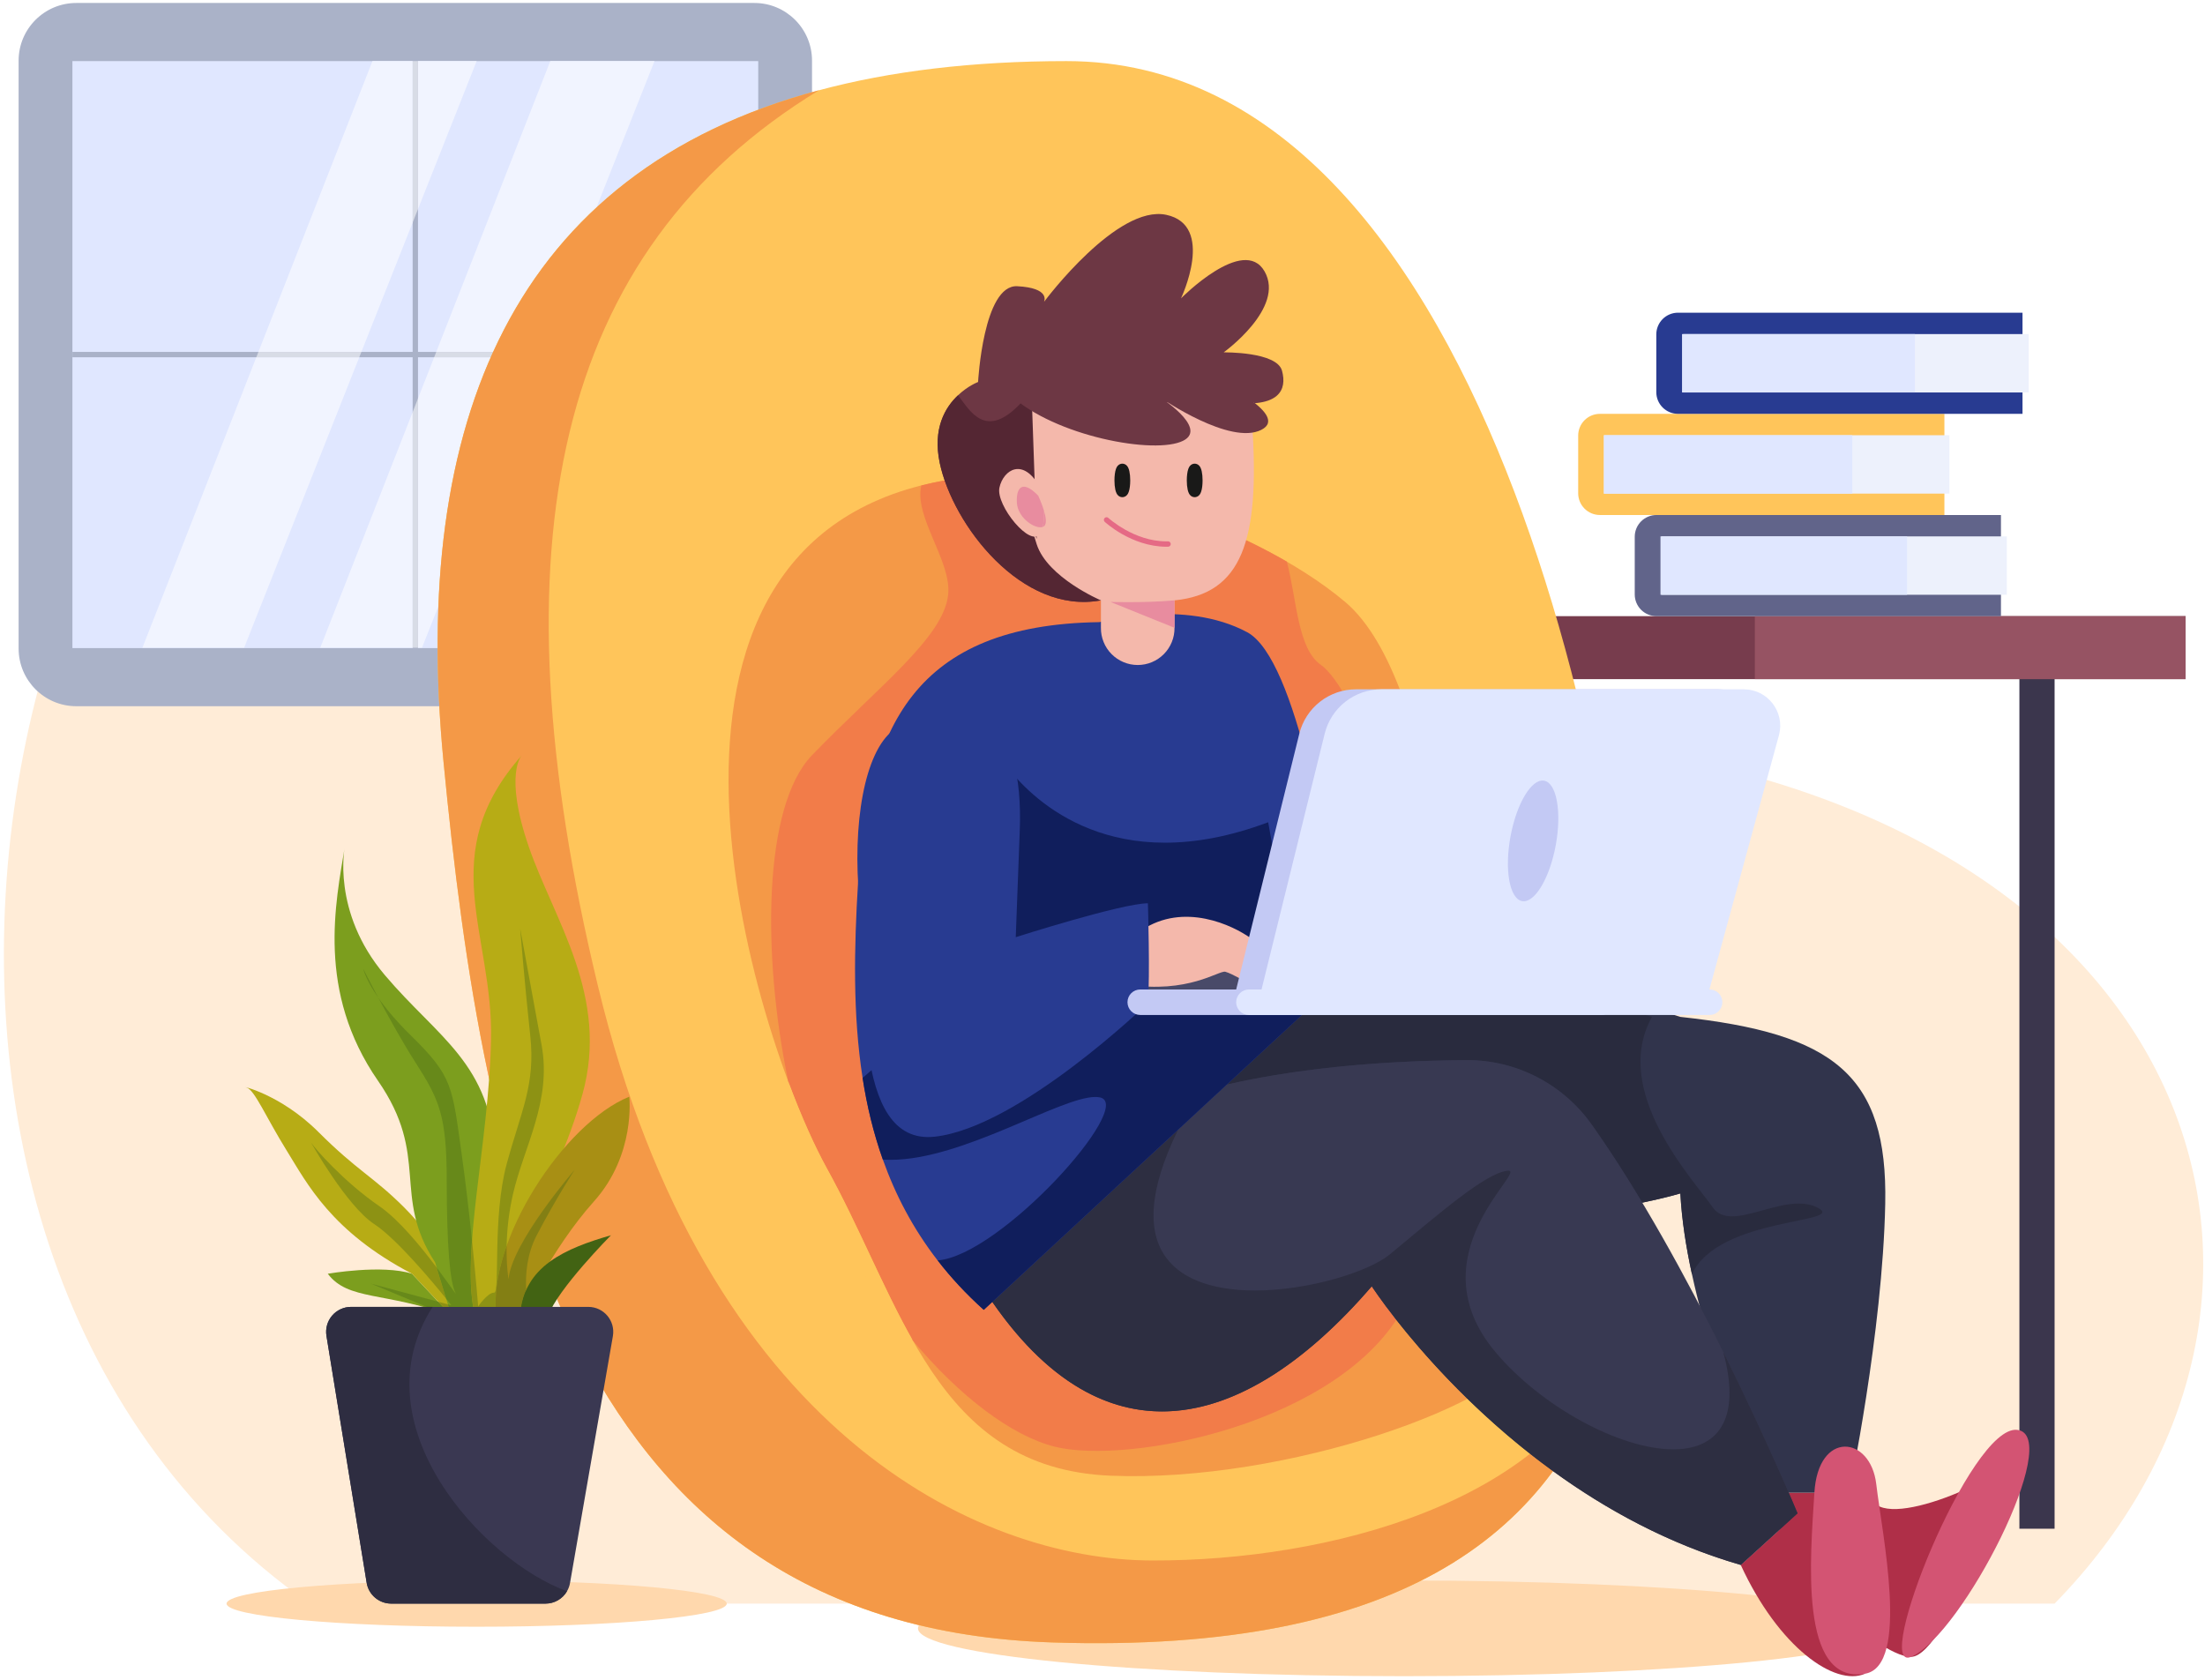
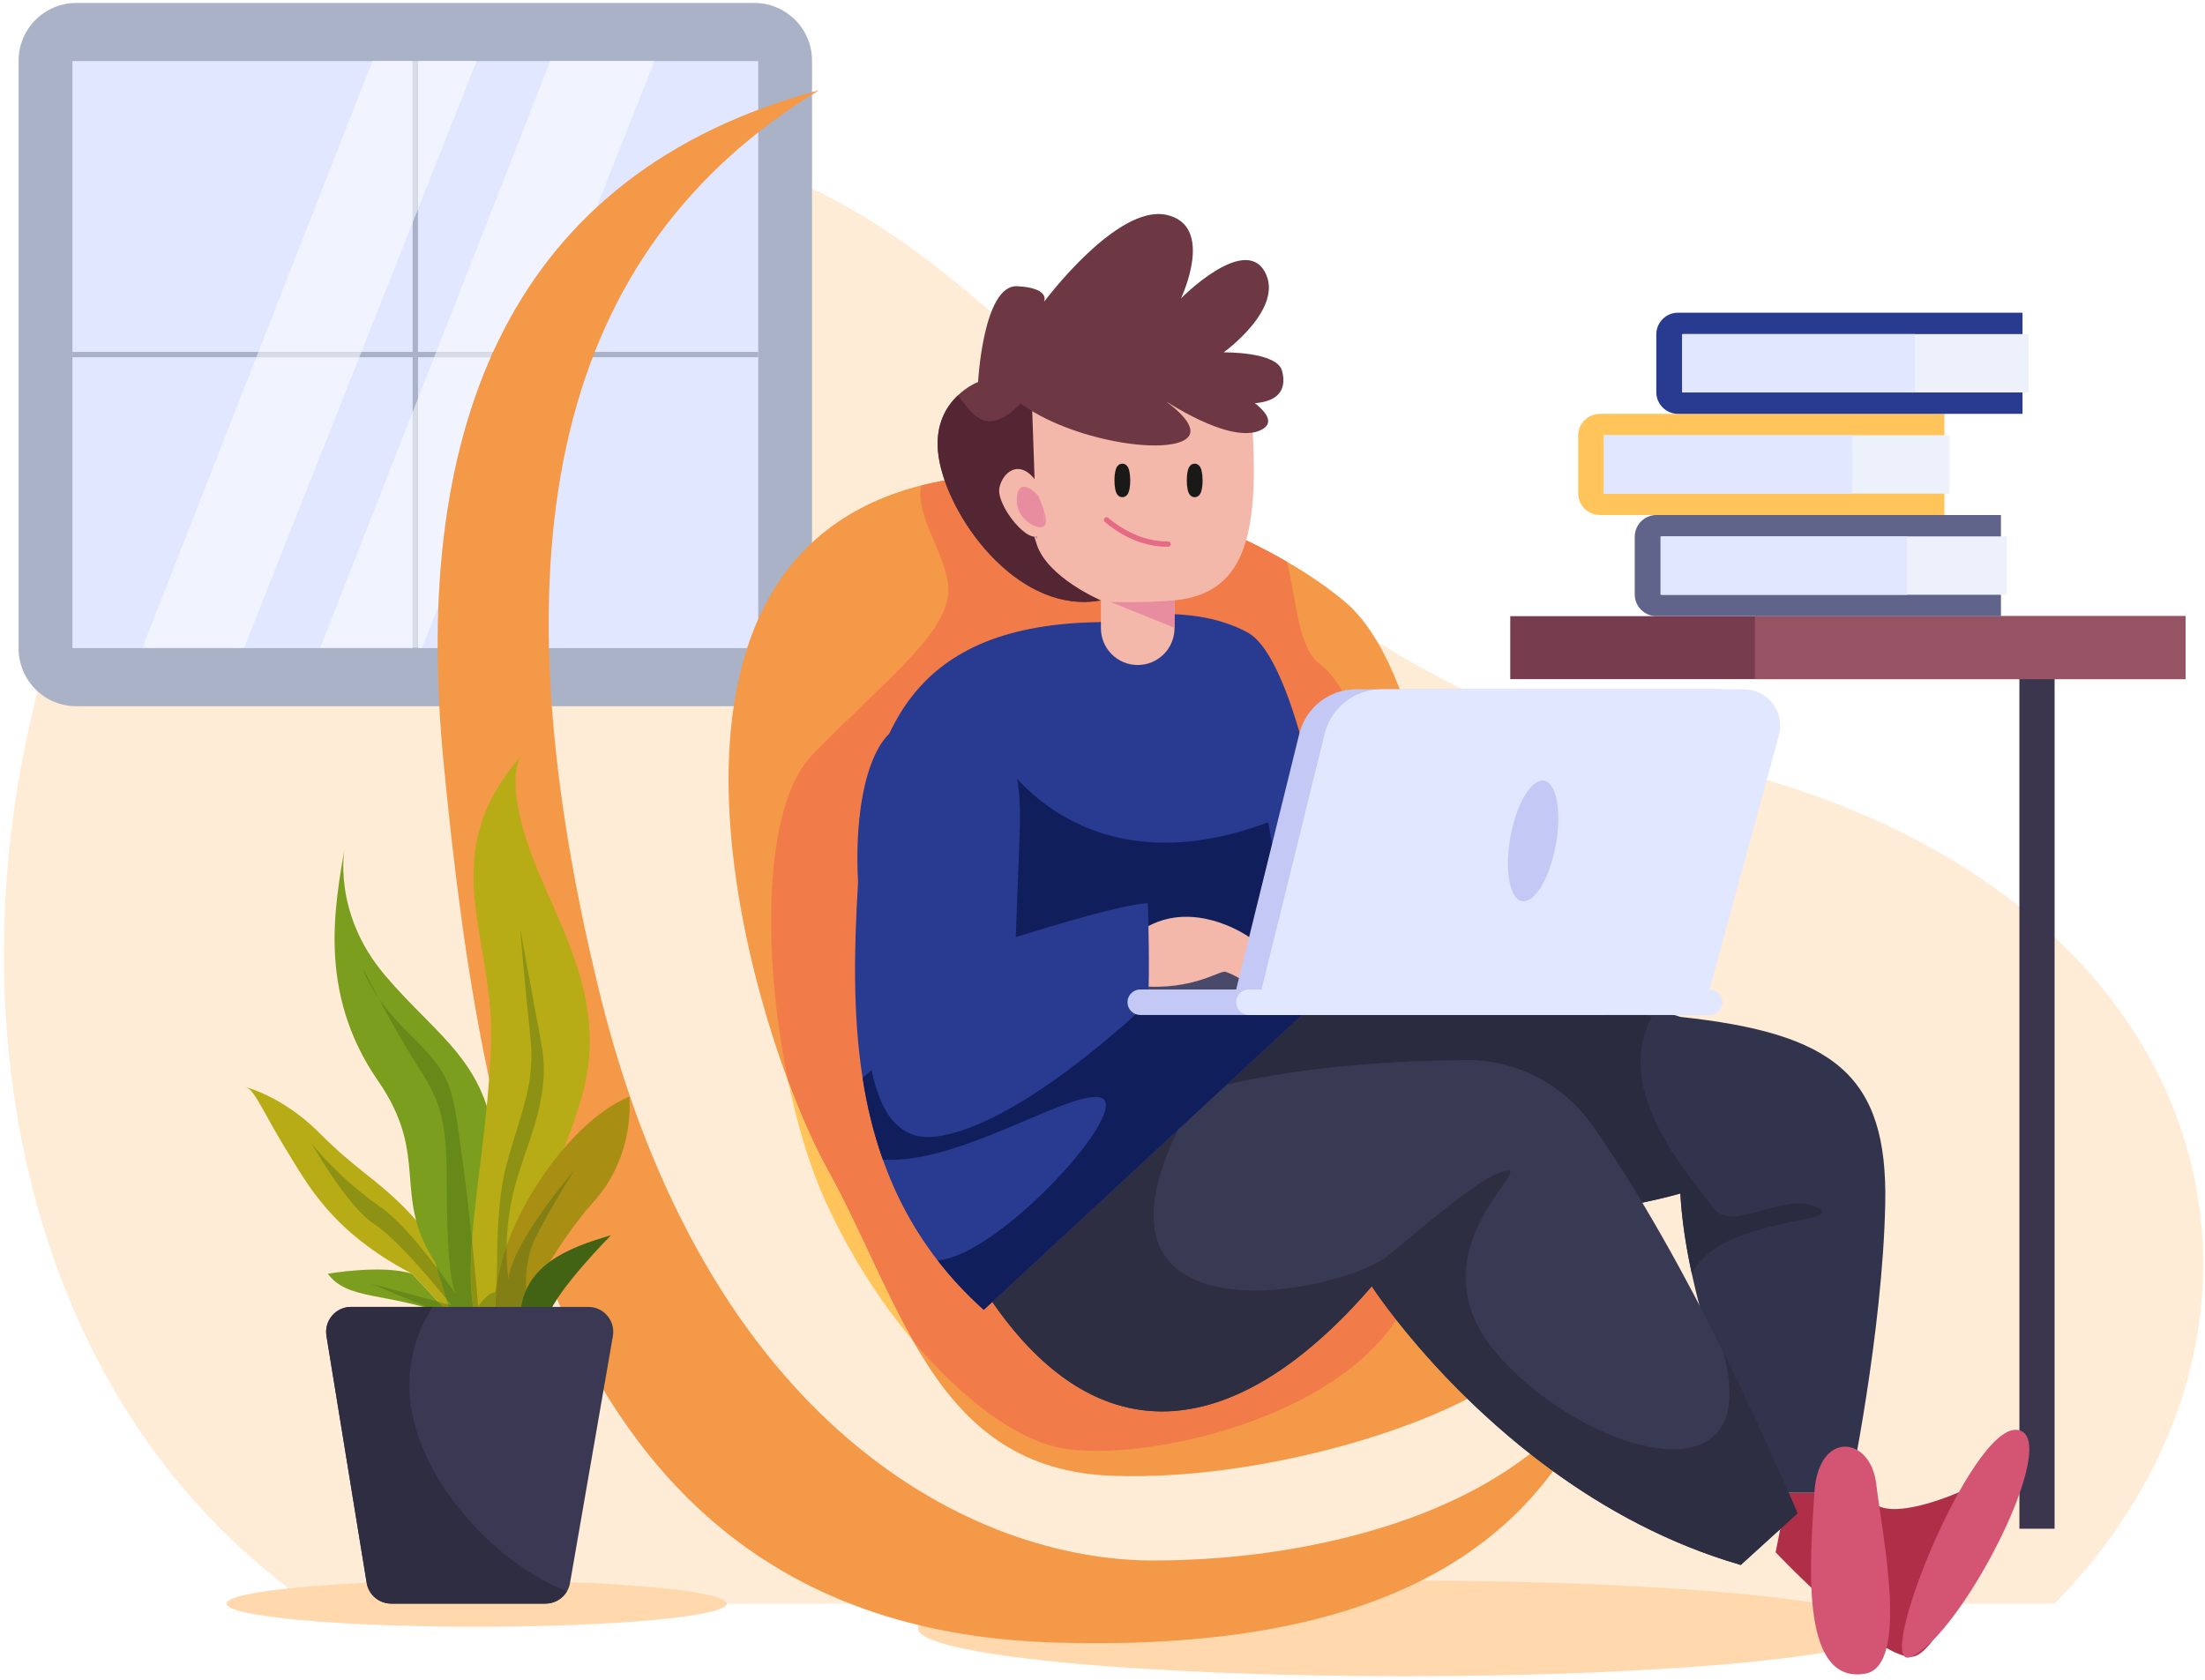
<svg xmlns="http://www.w3.org/2000/svg" width="513" height="391" viewBox="0 0 513 391" fill="none">
  <path d="M478.006 373.133C544.451 305.193 515.686 199.777 386.956 175.727C258.225 151.678 230.464 7.615 113.394 37.664C-3.677 67.713 -48.125 288.958 72.017 373.133H478.006Z" fill="#FFECD7" />
  <path d="M469.818 355.707H478.007V150.696H469.818V355.707Z" fill="#3B364D" />
  <path d="M169.078 373.133C169.078 376.105 143.027 378.514 110.893 378.514C78.759 378.514 52.709 376.105 52.709 373.133C52.709 370.162 78.759 367.753 110.893 367.753C143.027 367.753 169.078 370.162 169.078 373.133ZM439.745 378.886C439.745 385.035 389.114 390.021 326.657 390.021C264.201 390.021 213.569 385.035 213.569 378.886C213.569 372.738 264.201 367.753 326.657 367.753C389.114 367.753 439.745 372.738 439.745 378.886Z" fill="#FFD8AD" />
  <path d="M175.494 164.324H17.757C10.342 164.324 4.331 158.312 4.331 150.898V14.116C4.331 6.7 10.342 0.69 17.757 0.69H175.494C182.91 0.69 188.92 6.7 188.92 14.116V150.898C188.92 158.312 182.91 164.324 175.494 164.324Z" fill="#AAB2C8" />
  <path d="M16.847 150.797H176.406V14.217H16.847V150.797Z" fill="#E0E7FF" />
  <path d="M96.002 150.797H97.25V14.217H96.002V150.797Z" fill="#AAB2C8" />
  <path d="M16.847 83.13H176.406V81.883H16.847V83.13Z" fill="#AAB2C8" />
  <path d="M56.806 150.696H33.141L59.631 83.13H83.582L56.806 150.696ZM84.076 81.884H60.12L86.651 14.217H96.002V51.791L84.076 81.884ZM97.25 48.642V14.217H110.893L97.25 48.642Z" fill="#F1F4FF" />
  <path d="M96.002 51.791V14.217H97.25V48.642L96.002 51.791ZM83.582 83.13H59.631L60.12 81.884H84.076L83.582 83.13Z" fill="#D8DCE6" />
  <path d="M98.183 150.696H97.25V92.714L101.008 83.13H114.175C106.739 99.971 102.824 119.453 101.987 141.097L98.183 150.696ZM96.002 150.696H74.516L96.002 95.897V150.696ZM114.736 81.884H101.497L128.027 14.217H152.271L138.773 48.275C128.537 57.752 120.59 69.029 114.736 81.884Z" fill="#F1F4FF" />
  <path d="M97.25 150.696H96.002V95.897L97.25 92.714V150.696ZM114.175 83.13H101.008L101.497 81.884H114.736C114.547 82.295 114.36 82.715 114.175 83.13Z" fill="#D8DCE6" />
  <path d="M508.488 158.023H351.368V143.369H508.488V158.023Z" fill="#773C4D" />
  <path d="M508.487 158.023H408.272V143.369H508.487V158.023Z" fill="#965363" />
  <path d="M465.531 143.369H385.38C384.04 143.369 382.755 142.836 381.807 141.889C380.86 140.941 380.327 139.656 380.327 138.316V124.885C380.327 124.221 380.458 123.564 380.711 122.951C380.965 122.338 381.337 121.781 381.807 121.311C382.276 120.842 382.833 120.47 383.446 120.216C384.059 119.962 384.716 119.831 385.38 119.831H465.531V143.369Z" fill="#61648A" />
  <path d="M466.895 138.393H386.51V124.807H466.895V138.393Z" fill="#EDF1FC" />
  <path d="M443.697 138.393H386.315V124.807H443.697V138.393Z" fill="#E0E7FF" />
  <path d="M452.372 119.831H372.222C370.882 119.831 369.597 119.299 368.649 118.351C367.701 117.403 367.169 116.118 367.169 114.778V101.347C367.169 100.007 367.702 98.722 368.649 97.774C369.597 96.827 370.882 96.294 372.222 96.294H452.372V119.831Z" fill="#FFC55A" />
  <path d="M453.541 114.856H373.156V101.27H453.541V114.856Z" fill="#EDF1FC" />
  <path d="M430.936 114.856H373.156V101.27H430.936V114.856Z" fill="#E0E7FF" />
  <path d="M470.544 96.294H390.395C389.731 96.294 389.074 96.164 388.461 95.91C387.848 95.656 387.291 95.284 386.822 94.815C386.353 94.346 385.98 93.789 385.726 93.176C385.473 92.563 385.342 91.906 385.342 91.242V77.81C385.342 77.147 385.473 76.489 385.727 75.876C385.981 75.263 386.353 74.707 386.822 74.237C387.291 73.768 387.848 73.396 388.461 73.142C389.074 72.888 389.731 72.758 390.395 72.758H470.544V96.294Z" fill="#283B91" />
  <path d="M471.984 91.32H391.599V77.734H471.984V91.32Z" fill="#EDF1FC" />
  <path d="M445.511 91.32H391.33V77.734H445.511V91.32Z" fill="#E0E7FF" />
-   <path d="M381.285 264.578C381.395 282.089 379.741 298.773 375.216 313.794L375.206 313.828C362.522 355.877 327.26 384.853 244.805 382.166C132.893 378.522 112.564 274.465 103.178 177.172C95.554 98.229 119.286 40.124 190.528 21.004C207.094 16.556 226.237 14.217 248.142 14.217C348.851 14.217 380.86 198.001 381.285 264.578Z" fill="#FFC55A" />
  <path d="M375.206 313.828C362.522 355.877 327.26 384.853 244.805 382.166C132.893 378.522 112.564 274.465 103.178 177.172C95.554 98.229 119.286 40.124 190.528 21.004C129.347 58.3 114.152 126.247 139.158 229.608C164.153 332.97 227.237 363.033 268.091 363.099C308.932 363.175 360.205 349.84 375.206 313.828Z" fill="#F49947" />
  <path d="M219.782 111.787C139.956 125.997 174.78 240.02 192.425 271.949C210.071 303.878 217.591 341.687 258.362 343.367C299.134 345.048 351.228 326.564 356.27 313.119C361.311 299.677 338.244 229.603 338.244 229.603C338.244 229.603 335.054 158.688 312.958 140.063C290.864 121.439 246.297 107.066 219.782 111.787Z" fill="#F49947" />
  <path d="M326.66 304.087C312.078 331.344 262.378 340.923 245.348 336.609C235.324 334.066 223.296 324.963 212.361 311.897C205.375 299.593 199.779 285.256 192.426 271.945C189.661 266.943 186.481 259.939 183.387 251.62C177.304 222.341 177.484 187.57 188.918 175.723C204.443 159.658 219.513 148.341 220.594 138.389C221.431 130.581 212.571 120.28 214.351 112.956C216.144 112.499 217.954 112.11 219.777 111.791C241.619 107.902 275.698 116.962 299.394 130.687C301.672 139.323 301.873 150.894 307.236 154.646C315.48 160.389 328.229 196.41 331.461 213.322C334.682 230.235 326.66 304.087 326.66 304.087Z" fill="#F27C49" />
  <path d="M435.081 347.325C435.725 357.583 465.403 344.49 469.332 338.817C469.332 338.817 453.08 385.516 444.621 385.516C436.163 385.516 413.103 361.194 413.103 361.194L415.871 347.325H435.081Z" fill="#AF2F48" />
  <path d="M444.621 385.516C435.414 389.466 458.421 331.397 469.332 332.707C480.242 334.016 456.509 380.416 444.621 385.516Z" fill="#D35473" />
  <path d="M438.605 280.087C438.006 310.108 430.209 347.327 430.209 347.327H410.99C410.99 347.327 399.177 321.995 393.641 296.501C392.248 290.106 391.259 283.699 390.943 277.685C390.943 277.685 361.163 286.689 332.351 281.284C320.365 279.043 306.79 275.237 295.022 271.55C278.511 266.394 265.557 261.477 265.557 261.477L266.536 260.238L287.55 233.654L344.108 225.149L350.733 224.148L390.943 236.613C426.608 240.463 439.214 250.068 438.605 280.087Z" fill="#31344C" />
  <path d="M338.033 226.062C337.979 225.276 337.914 224.374 337.837 223.363L344.108 225.149L338.033 226.062Z" fill="#886E45" />
  <path d="M332.222 226.936C332.231 225.095 332.215 223.358 332.171 221.751L337.837 223.363C337.914 224.374 337.979 225.276 338.033 226.062L332.222 226.936Z" fill="#835A3C" />
  <path d="M309.084 230.416L312.958 226.825C312.958 226.825 312.716 224.681 312.236 221.098L320.158 218.33L332.171 221.751C332.214 223.358 332.231 225.095 332.222 226.936L309.084 230.416Z" fill="#824C3D" />
  <path d="M393.641 296.501C392.248 290.106 391.258 283.699 390.943 277.685C390.943 277.685 387.604 278.694 382.079 279.835C378.293 273.519 374.362 267.389 370.364 261.738C363.704 252.319 352.924 246.674 341.395 246.674H341.194C326.616 246.757 305.155 247.815 285.404 252.368L309.084 230.416L332.222 226.936L338.032 226.062L344.108 225.149L384.341 236.597C374.616 254.065 394.185 274.725 398.481 280.936C399.548 282.478 401.104 283.019 402.957 283.019C405.134 283.019 407.72 282.275 410.41 281.53C413.102 280.786 415.898 280.042 418.491 280.042C419.994 280.042 421.429 280.292 422.737 280.936C430.481 284.755 399.797 282.926 393.641 296.501Z" fill="#292B3E" />
-   <path d="M404.99 364.134C413.827 383.334 426.921 392.499 433.904 389.443L430.85 357.583L418.198 352.126L404.99 364.134Z" fill="#AF2F48" />
  <path d="M433.904 389.443C418.353 392.037 421.247 361.942 422.121 347.325C422.994 332.707 435.215 334.016 436.524 345.364C437.833 356.711 444.38 387.698 433.904 389.443Z" fill="#D35473" />
  <path d="M418.201 352.124L404.997 364.133C350.961 348.524 319.147 299.296 319.147 299.296C289.126 334.112 255.506 341.922 228.456 299.296C228.456 299.296 230.163 280.348 252.102 265.741C256.354 262.891 261.379 260.217 267.296 257.878C290.759 248.589 321.964 246.783 341.194 246.674C352.799 246.608 363.666 252.264 370.365 261.738C381.677 277.727 392.456 297.555 400.917 314.567C411.315 335.483 418.201 352.124 418.201 352.124Z" fill="#383952" />
  <path d="M404.997 364.133C388.19 359.278 373.53 351.17 361.312 342.302C359.508 340.993 357.73 339.649 355.979 338.27C341.417 326.805 330.847 314.719 324.86 307.103C321.101 302.319 319.147 299.296 319.147 299.296C303.387 317.573 286.63 328.408 270.358 328.411C256.545 328.412 243.084 320.612 230.862 302.931L274.103 262.845C259.812 291.978 274.686 300.272 291.977 300.272C304.606 300.272 318.524 295.851 323.324 291.888C334.787 282.416 345.609 272.931 350.733 272.408C350.793 272.402 350.853 272.399 350.913 272.398C355.174 272.398 329.08 292.135 347.893 314.567C358.501 327.229 376.842 337.234 389.282 337.234C399.175 337.234 405.336 330.911 400.917 314.567C411.315 335.483 418.201 352.124 418.201 352.124L404.997 364.133Z" fill="#2D2E41" />
  <path d="M286.506 93.617H285.701C285.701 93.617 277.695 124.257 264.046 135.677C261.587 137.733 258.944 139.169 256.127 139.691C237.713 143.095 221.67 122.114 218.635 107.725C216.939 99.675 219.929 94.737 222.899 91.964C225.225 89.745 227.553 88.886 227.553 88.886C227.553 88.886 228.761 66.185 236.668 66.599C244.271 66.991 242.998 70.004 242.901 70.232C243.39 69.579 259.935 47.587 271.311 49.98C282.862 52.416 274.76 69.427 274.76 69.427C274.76 69.427 289.344 54.646 294.207 63.151C299.068 71.657 284.69 81.99 284.69 81.99C284.69 81.99 297.045 81.794 298.263 86.254C299.47 90.702 297.654 94.965 286.506 93.617Z" fill="#6D3744" />
  <path d="M264.046 135.677C261.587 137.733 258.944 139.169 256.127 139.691C237.713 143.095 221.67 122.114 218.635 107.725C216.939 99.675 219.929 94.737 222.899 91.964C225.64 95.52 229.305 102.655 237.669 93.617H241.552L264.046 135.677Z" fill="#542633" />
  <path d="M312.958 226.825L228.869 304.779C224.781 301.101 221.223 297.262 218.145 293.271H218.134C212.423 285.897 208.312 278.02 205.397 269.809C203.21 263.642 201.689 257.29 200.688 250.818C198.382 236.048 198.698 220.602 199.632 205.267C201.819 169.352 212.675 145.368 255.789 144.759C255.789 144.759 275.552 139.234 290.182 147.119C301.69 153.308 309.183 199.077 311.859 218.33C312.259 221.157 312.625 223.989 312.958 226.825Z" fill="#283B91" />
  <path d="M225.21 229.356L218.142 227.178L232.455 175.727C232.455 175.727 244.039 196.078 271.033 196.078C277.992 196.078 285.977 194.725 295.048 191.322L300.057 219.57L227.705 227.172L225.21 229.356Z" fill="#101E5C" />
  <path d="M228.869 304.779C224.78 301.101 221.222 297.262 218.145 293.271C232.774 292.16 264.197 257.181 255.94 255.354C255.579 255.279 255.21 255.244 254.841 255.247C250.719 255.247 243.016 258.902 234.245 262.559C225.474 266.214 215.634 269.87 207.237 269.87C206.614 269.87 206.001 269.85 205.396 269.809C203.21 263.642 201.688 257.29 200.688 250.818L225.209 229.356L248.769 236.616L302.094 231.064L300.056 219.57L311.858 218.33C312.587 223.55 312.958 226.825 312.958 226.825L274.102 262.845L230.862 302.931L228.869 304.779Z" fill="#101E5C" />
  <path d="M248.77 236.616L225.21 229.356L227.705 227.172L300.056 219.57L302.094 231.064L248.77 236.616Z" fill="#494A69" />
  <path d="M265.559 216.469C275.437 209.794 286.931 215.356 291.01 218.322C295.09 221.289 291.01 229.076 291.01 229.076C291.01 229.076 286.561 226.481 285.077 226.11C283.595 225.74 276.444 231.303 262.219 229.076C247.994 226.851 265.559 216.469 265.559 216.469Z" fill="#F4B8AB" />
  <path d="M207.851 169.89C227.222 155.444 238.193 168.137 237.256 193.099L236.318 218.063C236.318 218.063 261.02 210.18 267.063 210.18C267.063 210.18 267.588 227.259 267.063 233.391C267.063 233.391 237.194 262.296 217.487 264.485C197.779 266.674 201.72 227.697 199.969 209.741C198.218 191.786 201.123 174.907 207.851 169.89Z" fill="#283B91" />
  <path d="M287.598 230.232L302.289 170.72C303.017 167.772 304.711 165.152 307.102 163.279C309.493 161.407 312.442 160.389 315.479 160.389H399.788C405.324 160.389 409.376 165.606 408.005 170.97L390.991 233.2L287.598 230.232Z" fill="#C3C9F4" />
  <path d="M293.499 230.232L308.192 170.72C308.919 167.771 310.614 165.152 313.005 163.279C315.396 161.406 318.345 160.389 321.382 160.389H405.691C411.226 160.389 415.277 165.606 413.908 170.97L396.894 233.2L293.499 230.232Z" fill="#E0E7FF" />
  <path d="M372.536 236.166H265.278C264.491 236.166 263.736 235.853 263.18 235.297C262.624 234.741 262.311 233.986 262.311 233.199C262.311 232.412 262.624 231.657 263.18 231.101C263.736 230.545 264.491 230.232 265.278 230.232H372.536C373.323 230.232 374.078 230.545 374.634 231.101C375.19 231.657 375.503 232.412 375.503 233.199C375.503 233.986 375.19 234.741 374.634 235.297C374.078 235.853 373.323 236.166 372.536 236.166Z" fill="#C3C9F4" />
  <path d="M397.822 236.166H290.564C289.777 236.166 289.022 235.853 288.466 235.297C287.91 234.741 287.597 233.986 287.597 233.199C287.597 232.412 287.91 231.657 288.466 231.101C289.022 230.545 289.777 230.232 290.564 230.232H397.822C398.596 230.252 399.331 230.573 399.871 231.128C400.411 231.682 400.713 232.425 400.713 233.199C400.713 233.973 400.411 234.716 399.871 235.27C399.331 235.824 398.596 236.146 397.822 236.166Z" fill="#E0E7FF" />
  <path d="M361.957 196.625C360.543 204.364 357.036 210.203 354.123 209.673C351.21 209.14 349.997 202.437 351.41 194.698C352.824 186.96 356.331 181.12 359.244 181.651C362.156 182.184 363.371 188.887 361.957 196.625Z" fill="#C3C9F4" />
  <path d="M291.316 98.594C293.185 125.995 288.825 138.138 273.255 139.696V146.079C273.267 147.211 273.055 148.334 272.63 149.384C272.205 150.433 271.577 151.388 270.78 152.193C269.984 152.998 269.036 153.637 267.991 154.073C266.947 154.509 265.826 154.734 264.694 154.734C263.561 154.734 262.44 154.509 261.396 154.073C260.351 153.637 259.403 152.998 258.607 152.193C257.81 151.388 257.182 150.433 256.757 149.384C256.332 148.334 256.12 147.211 256.132 146.079V139.696C256.132 139.696 243.675 134.402 241.184 126.618C238.693 118.833 241.184 125.373 241.184 125.373L240.079 93.612H291.721L291.316 98.594Z" fill="#F4B8AB" />
  <path d="M241.969 113.438C238.053 106.298 233.446 109.291 232.525 113.438C231.603 117.583 239.896 127.676 241.969 124.127C244.041 120.578 241.969 113.438 241.969 113.438Z" fill="#F4B8AB" />
  <path d="M233.383 90.098C241.719 100.228 265.355 105.496 273.909 103.065C282.462 100.633 270.307 92.731 270.307 92.731C270.307 92.731 286.169 103.672 293.432 100.026C300.696 96.379 281.111 87.465 281.111 87.465L233.383 90.098Z" fill="#6D3744" />
  <path d="M261.704 111.786H260.456C260.457 112.441 260.392 113.039 260.312 113.392L260.258 113.596L260.236 113.655L260.748 113.891L260.347 113.507L260.236 113.655L260.748 113.891L260.347 113.507L261.067 114.197L260.61 113.312C260.512 113.362 260.423 113.428 260.347 113.507L261.067 114.197L260.61 113.312L261.116 114.29V113.19C260.94 113.191 260.767 113.233 260.61 113.312L261.116 114.29V113.19V114.257L261.845 113.468C261.645 113.288 261.385 113.189 261.116 113.19V114.257L261.845 113.468L261.352 114.001L261.989 113.644L261.845 113.468L261.352 114.001L261.989 113.644L261.842 113.726L261.996 113.656L261.989 113.644L261.842 113.726L261.996 113.656C261.927 113.456 261.88 113.249 261.857 113.039C261.802 112.624 261.775 112.205 261.777 111.786C261.776 111.13 261.84 110.533 261.92 110.179L261.974 109.975L261.996 109.916L261.483 109.68L261.885 110.065L261.996 109.916L261.483 109.68L261.885 110.065L261.164 109.375L261.621 110.259C261.719 110.21 261.809 110.144 261.885 110.065L261.164 109.375L261.621 110.259L261.116 109.281V110.382C261.292 110.382 261.465 110.34 261.621 110.259L261.116 109.281V110.382V109.316L260.387 110.105C260.492 110.207 260.76 110.383 261.116 110.382V109.316L260.387 110.105L260.88 109.572L260.243 109.929L260.387 110.105L260.88 109.572L260.243 109.929L260.389 109.846L260.236 109.916L260.243 109.929L260.389 109.846L260.236 109.916C260.25 109.934 260.331 110.194 260.376 110.533C260.424 110.876 260.456 111.314 260.456 111.786H262.952C262.95 110.977 262.883 110.248 262.749 109.64C262.689 109.336 262.588 109.041 262.45 108.763C262.357 108.579 262.232 108.412 262.081 108.271C261.819 108.025 261.475 107.888 261.116 107.886C260.757 107.888 260.412 108.026 260.15 108.271C259.825 108.591 259.74 108.84 259.638 109.091C259.505 109.464 259.429 109.856 259.369 110.308C259.312 110.757 259.281 111.256 259.281 111.786C259.282 112.596 259.35 113.323 259.482 113.931C259.552 114.238 259.629 114.51 259.782 114.808C259.862 114.957 259.959 115.119 260.15 115.3C260.332 115.475 260.678 115.687 261.116 115.686C261.475 115.683 261.82 115.546 262.082 115.301C262.406 114.982 262.491 114.732 262.592 114.481C262.727 114.108 262.804 113.715 262.863 113.263C262.92 112.815 262.952 112.316 262.952 111.786H261.704ZM278.534 111.786H277.286C277.288 112.441 277.224 113.039 277.144 113.392L277.089 113.596L277.068 113.655L277.58 113.891L277.179 113.507L277.068 113.655L277.58 113.891L277.179 113.507L277.898 114.197L277.441 113.312C277.343 113.362 277.255 113.428 277.179 113.507L277.898 114.197L277.441 113.312L277.947 114.29V113.19C277.753 113.19 277.57 113.245 277.441 113.312L277.947 114.29V113.19V114.257L278.675 113.468C278.476 113.288 278.216 113.189 277.947 113.19V114.257L278.675 113.468L278.184 114.001L278.82 113.643L278.675 113.468L278.184 114.001L278.82 113.643L278.673 113.725L278.826 113.655L278.82 113.643L278.673 113.725L278.826 113.655C278.757 113.455 278.711 113.249 278.688 113.039C278.632 112.624 278.605 112.205 278.608 111.786C278.607 111.13 278.67 110.533 278.75 110.181L278.804 109.975L278.826 109.916L278.314 109.68L278.715 110.066L278.826 109.916L278.314 109.68L278.715 110.066L277.995 109.375L278.452 110.259C278.55 110.21 278.639 110.145 278.715 110.066L277.995 109.375L278.452 110.259L277.947 109.281V110.382C278.123 110.382 278.296 110.34 278.452 110.259L277.947 109.281V110.382V109.316L277.218 110.105C277.324 110.207 277.591 110.383 277.947 110.382V109.316L277.218 110.105L277.711 109.572L277.074 109.929L277.218 110.105L277.711 109.572L277.074 109.929L277.222 109.846L277.068 109.916L277.074 109.929L277.222 109.846L277.068 109.916C277.081 109.934 277.163 110.194 277.207 110.533C277.255 110.876 277.286 111.314 277.286 111.786H279.782C279.781 110.977 279.714 110.248 279.58 109.64C279.519 109.336 279.419 109.041 279.281 108.763C279.188 108.579 279.063 108.412 278.913 108.271C278.651 108.026 278.306 107.888 277.947 107.886C277.588 107.888 277.244 108.025 276.982 108.271C276.657 108.59 276.571 108.84 276.47 109.09C276.335 109.463 276.258 109.856 276.199 110.308C276.142 110.757 276.112 111.256 276.112 111.786C276.113 112.596 276.181 113.324 276.313 113.931C276.384 114.239 276.46 114.511 276.613 114.808C276.692 114.958 276.79 115.12 276.982 115.301C277.163 115.475 277.51 115.687 277.947 115.686C278.306 115.683 278.651 115.546 278.913 115.301C279.237 114.982 279.323 114.732 279.424 114.481C279.558 114.108 279.635 113.715 279.695 113.263C279.751 112.815 279.782 112.316 279.782 111.786H278.534Z" fill="#191918" />
  <path d="M271.739 125.962C271.617 125.965 271.496 125.967 271.375 125.967C267.587 125.968 264.199 124.608 261.76 123.235C260.761 122.674 259.802 122.044 258.89 121.349C258.628 121.151 258.372 120.945 258.121 120.733L257.926 120.564L257.866 120.51C257.745 120.397 257.584 120.337 257.418 120.343C257.253 120.349 257.097 120.421 256.984 120.542C256.871 120.663 256.811 120.824 256.817 120.99C256.823 121.155 256.895 121.311 257.016 121.424C257.07 121.458 263.194 127.195 271.375 127.215C271.506 127.215 271.636 127.213 271.768 127.21C271.85 127.208 271.931 127.19 272.006 127.157C272.081 127.124 272.148 127.076 272.205 127.017C272.262 126.958 272.306 126.888 272.336 126.811C272.365 126.735 272.379 126.653 272.378 126.572C272.376 126.49 272.358 126.409 272.325 126.334C272.291 126.259 272.244 126.191 272.185 126.135C272.125 126.078 272.055 126.034 271.979 126.004C271.903 125.974 271.821 125.96 271.739 125.962Z" fill="#E56A85" />
  <path d="M273.255 146.079L258.361 140.063C258.361 140.063 259.971 140.114 262.371 140.114C265.319 140.114 269.455 140.037 273.255 139.696V146.079ZM242.574 122.608C242.882 121.418 242.934 120.056 242.86 118.753C243.332 120.313 243.594 121.929 242.89 122.446C242.796 122.516 242.692 122.568 242.574 122.608Z" fill="#E88C9F" />
  <path d="M242.03 122.689C240.117 122.689 236.779 120.235 236.582 117.002C236.441 114.711 237.005 113.253 238.237 113.253C239.053 113.253 240.162 113.894 241.552 115.352C241.552 115.352 242.336 117.017 242.86 118.753C242.934 120.056 242.883 121.418 242.575 122.608C242.399 122.664 242.215 122.692 242.03 122.689Z" fill="#E88C9F" />
  <path d="M105.02 306.173C89.534 300.484 81.002 302.697 76.261 296.376C76.261 296.376 88.902 294.163 95.854 296.376L105.02 306.173Z" fill="#7C9E1E" />
  <path d="M95.855 296.376C77.037 286.543 71.456 275.382 66.673 267.675C61.89 259.968 59.232 253.591 57.372 253.059C55.512 252.528 65.079 254.388 74.113 263.423C83.149 272.458 86.87 273.787 94.045 280.962C101.22 288.138 107.597 298.697 108.396 306.173H105.02L95.855 296.376Z" fill="#B7AC15" />
  <path d="M101.22 293.718C91.052 278.114 100.179 269.153 87.932 251.464C73.582 230.736 78.099 210.008 80.226 196.985C80.226 196.985 77.044 212.141 89.531 226.886C102.016 241.631 114.242 247.343 115.305 269.334C116.368 291.325 112.115 306.173 112.115 306.173H105.02L101.22 293.718Z" fill="#7C9E1E" />
  <path d="M110.474 306.173C107.066 291.556 113.71 266.613 114.242 241.898C114.773 217.183 100.954 198.847 121.416 175.727C121.416 175.727 117.164 179.979 123.011 196.985C128.857 213.993 141.88 231.8 135.501 254.654C129.123 277.508 115.381 296.225 115.476 306.173H110.474Z" fill="#B7AC15" />
  <path d="M115.476 306.173C113.349 288.633 131.249 261.297 146.396 255.185C146.396 255.185 147.99 268.619 138.159 279.574C128.326 290.529 121.016 306.173 121.016 306.173H115.476Z" fill="#A88F14" />
  <path d="M121.016 306.173C121.682 294.515 131.781 290.428 142.144 287.422C142.144 287.422 129.654 300.025 127.529 306.173H121.016Z" fill="#426313" />
  <path d="M103.069 304.089H99.267L86.271 298.674L101.952 302.893L103.069 304.089Z" fill="#67891A" />
  <path d="M104.383 304.089H103.069L101.952 302.893L104.203 303.5L104.383 304.089ZM103.807 302.199C100.694 298.343 92.293 288.24 87.028 284.798C80.717 280.672 72.306 265.806 72.351 265.806C72.367 265.829 72.382 265.853 72.396 265.877C73.153 267.138 79.965 274.959 88.289 280.679C92.809 283.784 97.997 290.157 101.595 294.948L103.807 302.199Z" fill="#8D9214" />
  <path d="M110.065 304.089H104.383L104.203 303.5L105.02 303.719C105.02 303.719 104.573 303.149 103.807 302.199L101.595 294.948C104.182 298.394 105.947 301.021 106.048 301.021C106.064 301.021 106.033 300.944 105.949 300.781C104.688 298.35 103.931 289.844 103.931 274.707C103.931 259.57 102.165 255.786 96.658 247.209C93.7 242.602 90.415 236.663 88.007 232.15C89.667 234.539 92.088 237.505 95.606 240.95C105.445 250.584 105.192 252.758 107.458 268.904C108.384 275.501 109.185 282.561 109.811 288.605C109.386 294.404 109.346 299.648 110.065 304.089Z" fill="#67891A" />
  <path d="M115.317 304.089H110.066C109.347 299.648 109.387 294.404 109.811 288.605C110.715 297.353 111.248 303.971 111.248 303.971C111.248 303.971 113.456 300.78 114.895 300.78C114.919 300.78 114.943 300.781 114.967 300.783C116.383 300.781 114.536 283.252 117.861 270.923C121.195 258.56 124.619 252.506 123.362 240.95C122.105 229.392 121.016 216.055 121.016 216.055C121.016 216.055 123.608 230.055 126.005 243.171C128.401 256.29 121.843 266.886 119.321 277.964C118.432 281.881 117.946 285.88 117.871 289.896C116.128 294.836 115.171 299.711 115.317 304.089Z" fill="#8D9214" />
  <path d="M88.008 232.15C85.026 227.856 84.506 225.426 84.506 225.426C84.506 225.426 85.931 228.258 88.008 232.15Z" fill="#67891A" />
  <path d="M121.247 304.089H115.317C115.171 299.711 116.129 294.836 117.871 289.896C117.783 294.633 118.311 297.629 118.311 297.629C119.069 289.085 133.699 272.184 133.699 272.184C133.699 272.184 129.411 278.743 124.871 287.422C122.578 291.803 122.216 296.54 122.42 300.156C121.863 301.412 121.468 302.733 121.247 304.089Z" fill="#837F14" />
  <path d="M126.747 304.089H124.607C126.901 300.292 130.032 295.369 130.814 295.369C130.846 295.369 130.873 295.376 130.897 295.393C131.522 295.824 128.683 297.93 126.747 304.089ZM122.887 304.089H121.246C121.487 302.656 121.885 301.349 122.419 300.156C122.493 301.475 122.65 302.789 122.887 304.089Z" fill="#426313" />
  <path d="M142.591 310.882L132.618 368.331C132.503 369.008 132.265 369.659 131.917 370.251C131.408 371.129 130.677 371.857 129.797 372.363C128.918 372.868 127.921 373.134 126.906 373.133H91.023C88.183 373.133 85.751 371.073 85.301 368.272L75.949 310.82C75.814 309.99 75.862 309.141 76.088 308.331C76.314 307.521 76.714 306.77 77.259 306.129C77.804 305.489 78.482 304.975 79.246 304.623C80.009 304.27 80.84 304.088 81.681 304.089H136.869C140.47 304.089 143.201 307.331 142.591 310.882Z" fill="#3A3852" />
  <path d="M126.906 373.133H91.024C88.183 373.133 85.751 371.073 85.302 368.272L75.949 310.82C75.815 309.99 75.862 309.141 76.089 308.331C76.315 307.521 76.715 306.77 77.26 306.13C77.805 305.49 78.483 304.976 79.246 304.623C80.009 304.271 80.84 304.089 81.681 304.089H100.657C83.06 331.419 112.412 363.179 131.917 370.251C131.408 371.129 130.677 371.857 129.797 372.363C128.918 372.869 127.921 373.134 126.906 373.133Z" fill="#2E2D41" />
  <path d="M192.426 271.945C199.779 285.256 205.375 299.593 212.36 311.897C204.709 302.772 197.596 291.71 192.065 279.575C188.526 271.818 185.559 262.07 183.387 251.62C186.481 259.939 189.66 266.943 192.426 271.945Z" fill="#FFC55A" />
</svg>